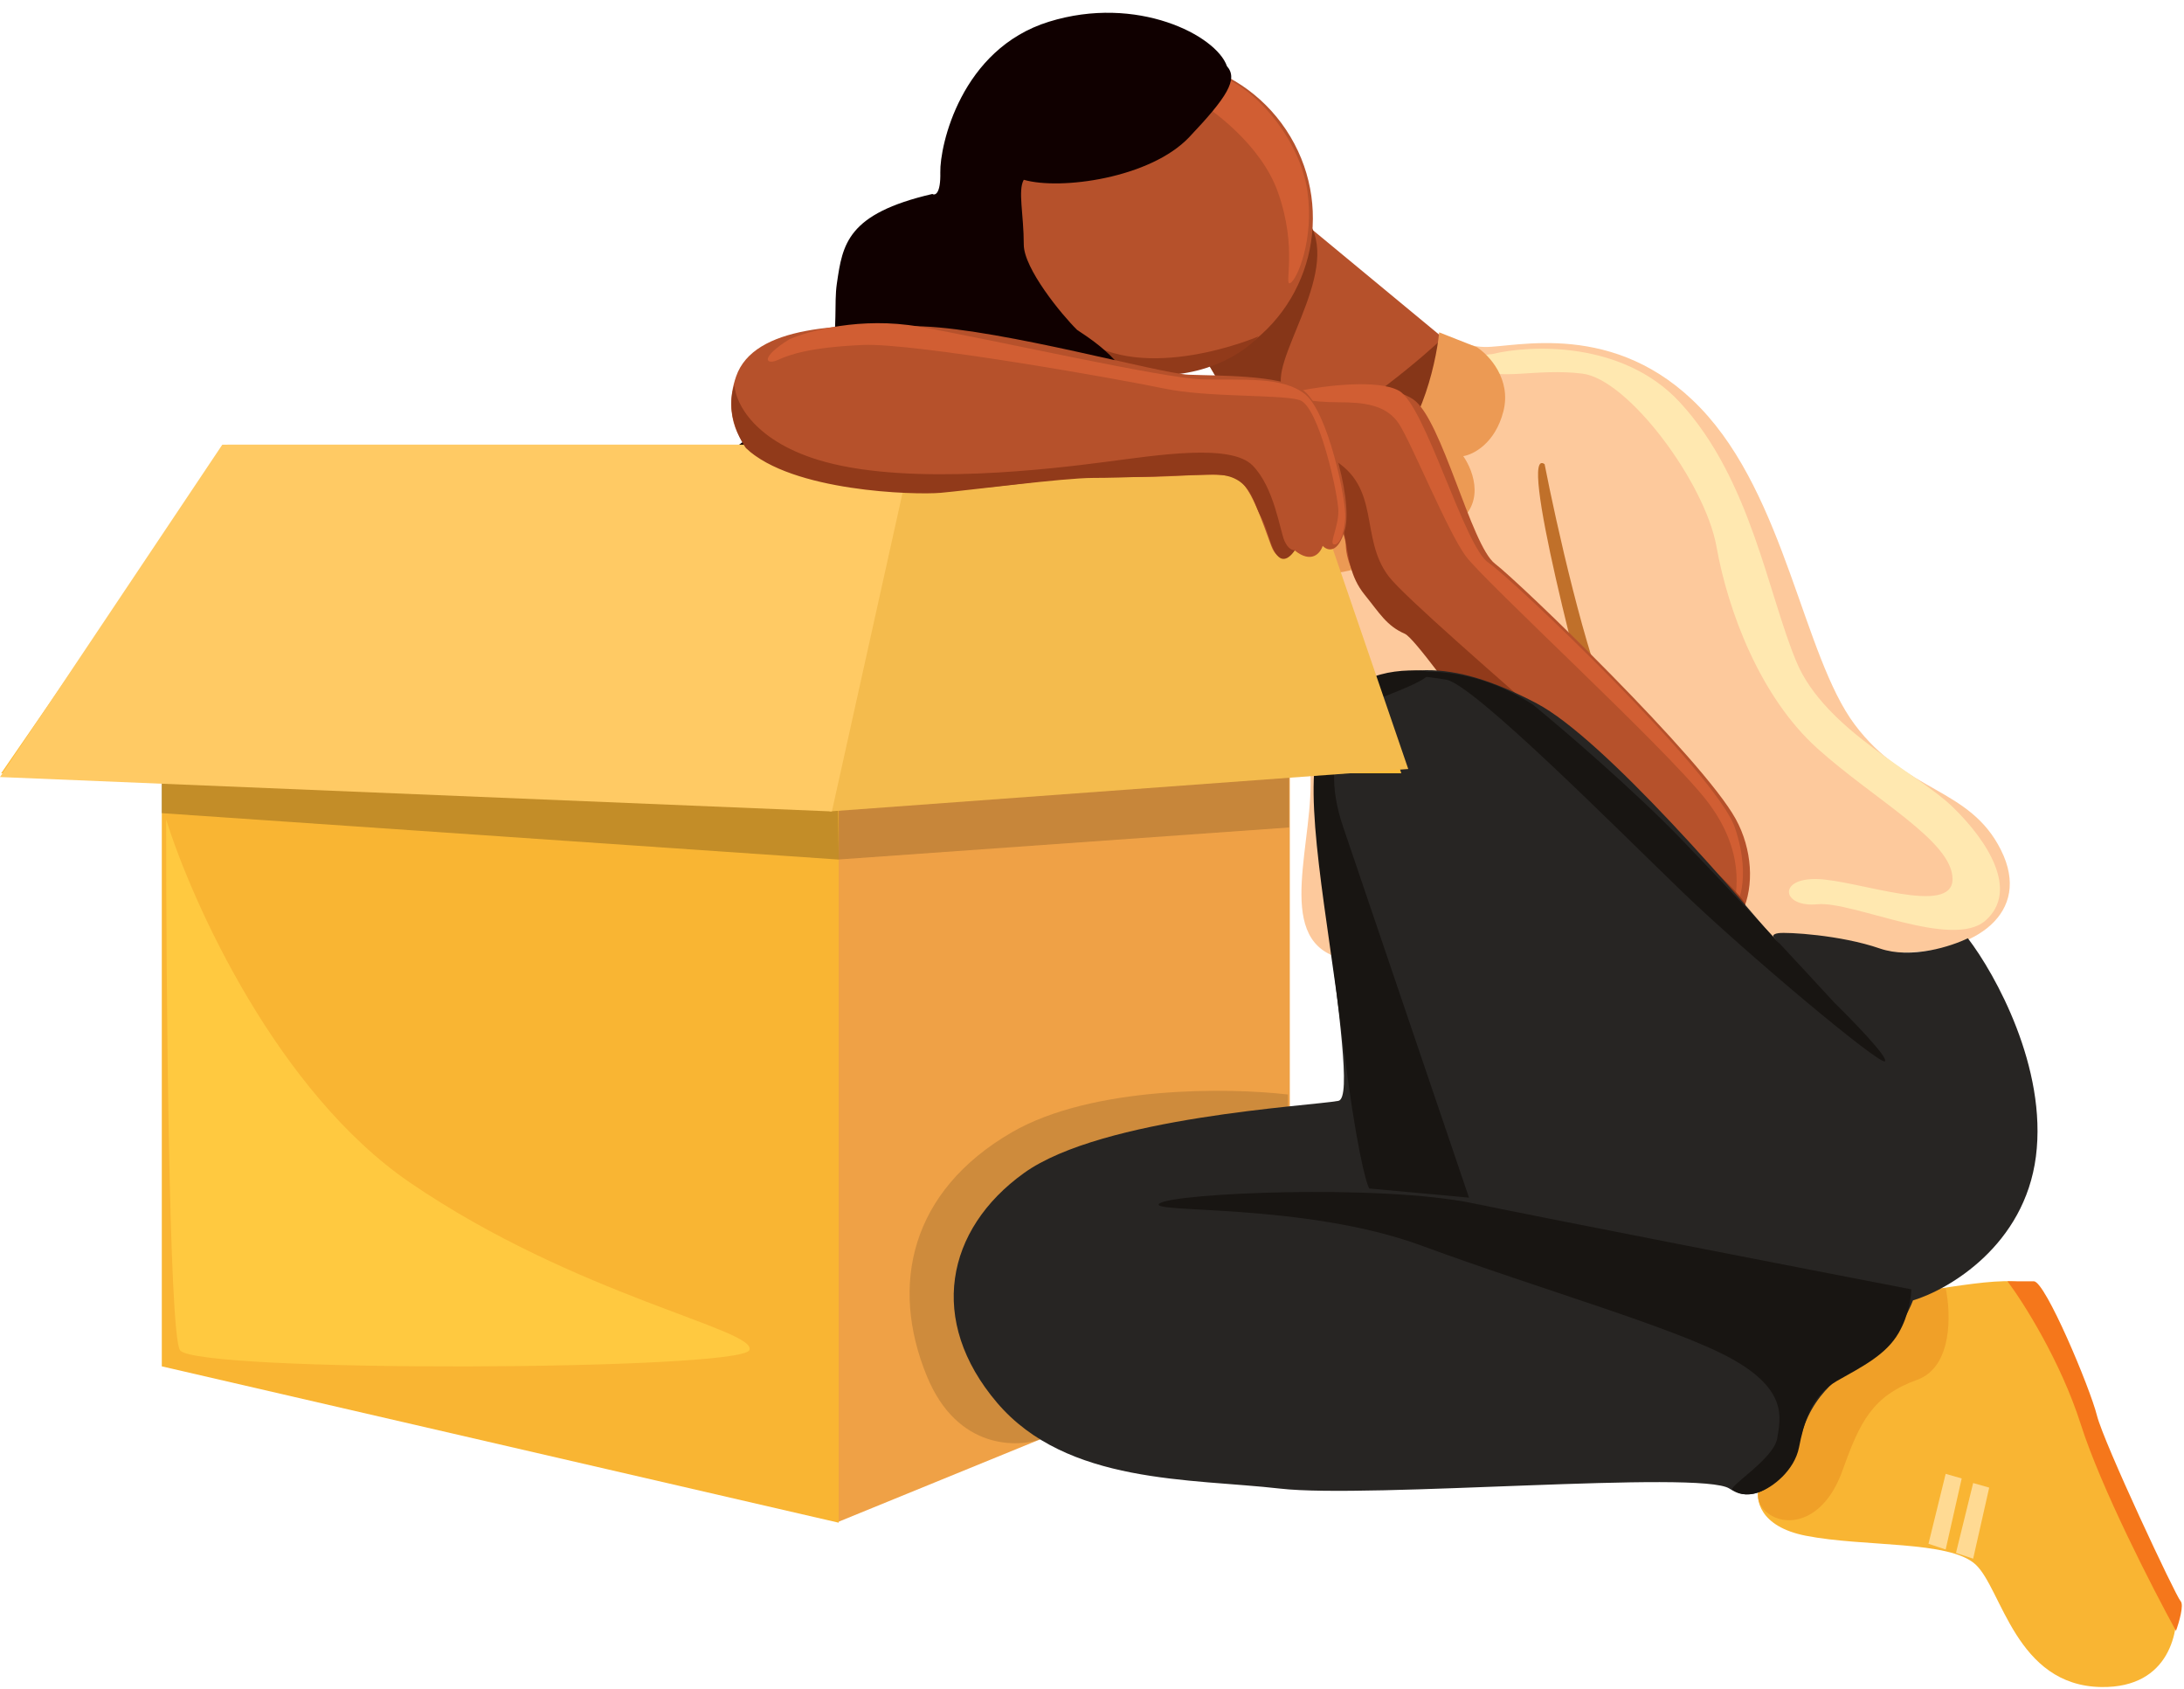
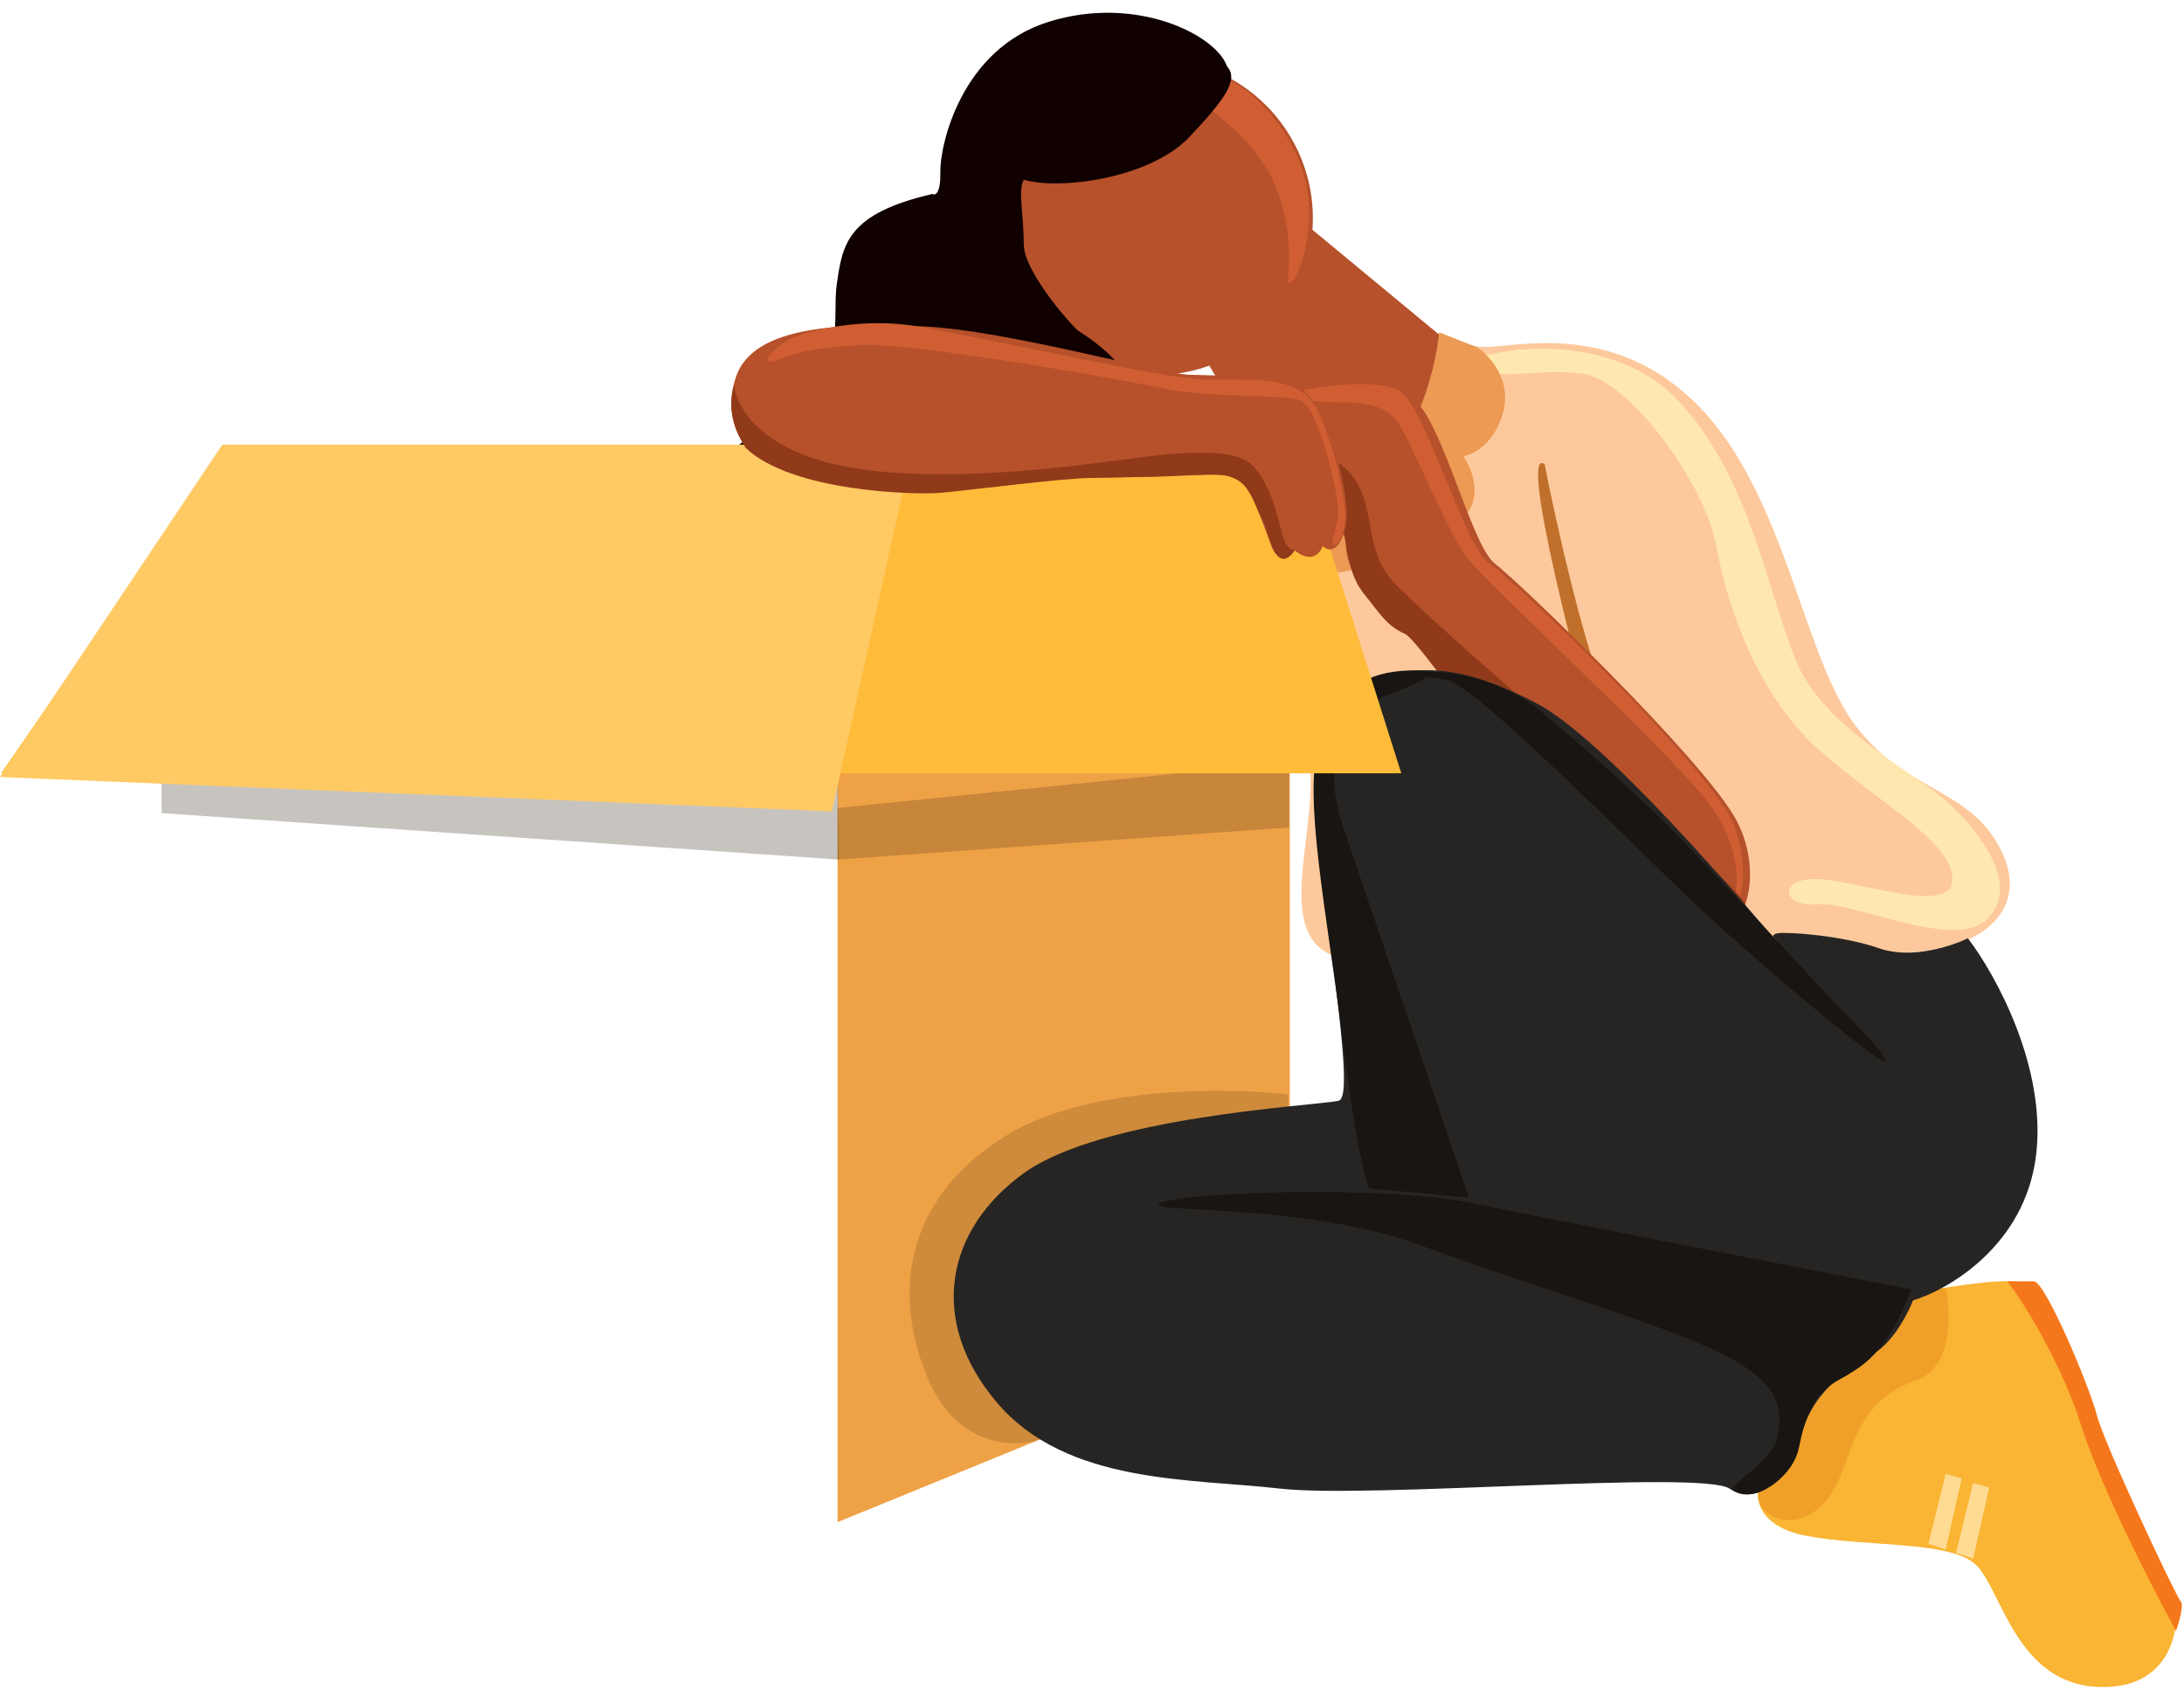
<svg xmlns="http://www.w3.org/2000/svg" width="953" height="737" viewBox="0 0 953 737" fill="none">
  <path d="M562.813 583.452L365.479 664.064V276.383L562.813 195.771V583.452Z" fill="#EFA146" />
  <path d="M441.5 494C476.7 473.6 536.5 474.5 562 477.5V566L455.5 627.5C444 631.833 417.7 632.5 404.5 600.5C388 560.5 397.5 519.5 441.5 494Z" fill="black" fill-opacity="0.14" />
  <path d="M365.5 375V352.5L562.5 332.5V361L365.5 375Z" fill="black" fill-opacity="0.17" />
-   <path d="M365.978 664.312V194.283L70.602 239.426V596.102L365.978 664.312Z" fill="#F9B533" />
-   <path d="M179 516C121 476.4 83.833 393.833 72.5 357.5C72.5 431.333 73.7 581 78.5 589C84.5 599 323.5 598 327 589C330.5 580 251.5 565.5 179 516Z" fill="#FFC940" />
  <path d="M70.5 354.747V338.94L71.495 334H365.5L366 375L70.5 354.747Z" fill="#281D08" fill-opacity="0.26" />
  <path d="M787.999 670C767.599 666 765.833 654 767.499 648.5C760.499 627 821.5 560 825 563.5C828.5 567 872.5 555.5 883.5 560C894.5 564.5 905 593.5 911.5 615C916.7 632.2 939 677.833 949.5 698.5C951.166 711.167 947 736.4 917 736C879.5 735.5 873.5 693 862 682.5C850.5 672 813.499 675 787.999 670Z" fill="#F9B533" />
  <path d="M773.5 661.5C766.7 657.9 766.666 652.333 767.5 650C768.5 648.5 771.6 644.2 776 639C781.5 632.5 781 622 787.5 610.5C794 599 809 592.5 820.5 585.5C829.7 579.9 831 568.5 830.5 563.5L849 562C851.333 573 852.1 596.4 836.5 602C817 609 811.5 620.5 804 641.5C796.5 662.5 782 666 773.5 661.5Z" fill="#F0A028" />
  <path d="M908 621.5C899.2 593.9 883 568.333 876 559H887.5C892.5 559 912 605.5 915 617.5C918 629.5 949.5 696.5 951.5 698.5C953.1 700.1 950.833 707.833 949.5 711.5C939.333 693 916.8 649.1 908 621.5Z" fill="#F5771B" />
  <path d="M861 647L853.5 677.5L861 680L868 649L861 647Z" fill="#FFDA93" />
  <path d="M849 643L841.5 673.5L849 676L856 645L849 643Z" fill="#FFDA93" />
  <path d="M561.514 216.15L522.585 150.967C527.534 148.046 553.338 112.038 565.621 94.399L631 148.5C630.148 160.657 626.753 192.685 605.784 207.496C584.814 222.308 567.533 219.437 561.514 216.15Z" fill="#B6512B" />
-   <path d="M629.5 147.5C631.1 190.3 593.167 216.667 574 224.5L545.5 190L523 151.5C539.8 147.5 562.333 113.833 571.5 97.5C585 120 552.5 158.5 560 170.5C567.5 182.5 587.5 181.5 604.5 168.5C618.1 158.1 626.833 150.167 629.5 147.5Z" fill="#863618" />
  <path d="M629.672 146.66C623.086 224.047 573.873 220.079 550.09 208.421C555.412 239.756 567.054 308.082 571.046 330.703C576.035 358.979 556.576 402.633 578.779 415.531C600.982 428.429 609.215 399.409 624.682 407.842C640.15 416.275 695.283 430.166 741.935 415.531C788.587 400.897 799.813 415.531 830.748 415.531C861.682 415.531 886.879 398.417 873.158 370.885C859.437 343.353 831.746 346.081 809.293 316.069C786.84 286.056 779.107 216.606 741.935 177.913C704.763 139.219 661.106 151.621 647.883 151.373C637.306 151.174 629.672 145 629.672 146.66Z" fill="#FDC99C" />
  <path d="M703.5 311.5C691.9 285.9 679 228.167 674 202.5C662.4 194.1 688.834 295.667 703.5 347.5L723 364.5C721.334 357.5 715.1 337.1 703.5 311.5Z" fill="#C0702A" />
  <path d="M733.001 175.5C708.201 148.7 668.001 150.333 651.001 154.5C648.334 154.5 643.901 155.7 647.501 160.5C652.001 166.5 670.501 160.5 690.501 163C710.501 165.5 744.001 210.5 749.001 238.5C754.001 266.5 768.001 304 793.001 326.5C818.001 349 852.001 367 852.001 383.5C852.001 400 810.501 384 793.001 383.5C775.501 383 777.501 396 793.001 394.5C808.501 393 852.001 414.5 866.501 401.5C881.001 388.5 867.501 367 852.001 352C836.501 337 796.501 318.5 784.001 289C771.501 259.5 764.001 209 733.001 175.5Z" fill="#FFE8B0" />
  <path d="M600.5 203.5C582.1 214.7 559.167 211.167 550 208L558.5 249.5C561 250.667 570 252.3 586 249.5C602 246.7 604.333 237 603.5 232.5C607.167 235 618.3 237.9 633.5 229.5C648.7 221.1 643.167 205.667 638.5 199C642.833 198.333 652.4 193.5 656 179.5C659.6 165.5 649.833 155 644.5 151.5L628 145C626.5 159.833 618.9 192.3 600.5 203.5Z" fill="#EC9A54" />
  <path d="M587.247 237.988C586.848 225.884 564.794 201.03 553.817 190.117C553.069 185.818 553.169 176.177 559.555 172.01C567.538 166.801 604.211 165.809 616.685 174.243C629.158 182.676 641.882 237.988 652.359 245.925C662.837 253.862 742.918 331.002 757.388 357.293C771.857 383.585 761.13 421.535 725.705 409.877C697.365 400.551 674.812 365.313 667.078 348.86C650.863 324.966 617.084 276.533 611.695 273.953C604.959 270.729 587.746 253.118 587.247 237.988Z" fill="#B6512B" />
  <path d="M610.5 170.5C601.3 165.3 577.667 168.333 567 170.5C564.667 170.5 560.1 170.8 560.5 172C561 173.5 573 175.5 584 175.5C595 175.5 605 176.5 610.5 185C616 193.5 631.5 231.5 639.5 242.5C647.5 253.5 726.5 326 744.5 349C762.5 372 757 390.5 757 394C757 397.5 765 384.5 757 361C749 337.5 660 252.5 649.5 245.5C639 238.5 622 177 610.5 170.5Z" fill="#D15E33" />
  <path d="M581 200C563.4 190 558.666 177.833 558.5 173C554.833 174.667 547.7 178.9 548.5 182.5C549.5 187 558.5 202 570.5 207.5C582.5 213 585.5 227 587 235C588.5 243 589 251.5 595.5 259.5C602 267.5 605 273 613 276.5C621 280 682.5 374.5 714.5 395C746.5 415.5 758 400.5 761.5 395C765 389.5 619 268.5 606 251.5C593 234.5 603 212.5 581 200Z" fill="#913A1A" />
  <path d="M670.586 306.892C699.359 322.048 758.622 390.114 788.315 426.679L774.118 409.083C773.577 408.587 773.218 407.495 776.114 407.098C779.733 406.602 803.057 407.842 820.27 413.795C834.041 418.558 851.621 412.803 858.689 409.331C870.664 424.957 893.366 465.883 888.377 504.577C883.387 543.27 850.54 562.534 834.74 567.33C832.744 572.621 826.657 584.593 818.275 590.149C807.797 597.094 792.329 604.783 786.342 624.874C780.355 644.965 767.132 657.615 754.659 649.43C742.185 641.245 597.49 653.895 558.573 649.43C519.655 644.965 465.519 647.694 435.083 611.976C404.647 576.259 412.63 536.325 446.808 511.77C480.986 487.214 572.293 482.501 584.019 480.269C595.744 478.037 559.82 325.742 584.019 306.892C608.218 288.041 632.915 287.049 670.586 306.892Z" fill="#272523" />
  <path d="M734 366.5C712.8 344.5 681.833 318 669 307.5C641.5 289.5 616.5 293 615.5 294C614.5 295 619 294.5 631 296.5C643 298.5 706 362 734 389C762 416 820.5 465 822.5 463C824.1 461.4 808.5 445.333 800.5 437.5C787.167 423 755.2 388.5 734 366.5Z" fill="#181512" />
  <path d="M586 454.5C591.6 499.7 596 516 597.5 518.5L641 522.5C626.5 479.833 595.2 387.7 586 360.5C574.5 326.5 591 309 605 303.5C619 298 632.5 292 615 292.5C597.5 293 582.5 300 575.5 324C568.5 348 579 398 586 454.5Z" fill="#181512" />
-   <path d="M643 525C675.8 531.8 784 552.833 834 562.5C834 565.667 832.9 573.9 828.5 581.5C823 591 813 596 801.5 602.5C790 609 787 621.5 785 631.5C783 641.5 773.5 649 767.5 651C761.5 653 758 651.5 756 650C754 648.5 774 636.5 775.5 627.5C777 618.5 780 606.5 756 593C732 579.5 672 562.5 620.5 543.5C569 524.5 499.5 529.5 506 525C512.5 520.5 602 516.5 643 525Z" fill="#181512" />
+   <path d="M643 525C675.8 531.8 784 552.833 834 562.5C823 591 813 596 801.5 602.5C790 609 787 621.5 785 631.5C783 641.5 773.5 649 767.5 651C761.5 653 758 651.5 756 650C754 648.5 774 636.5 775.5 627.5C777 618.5 780 606.5 756 593C732 579.5 672 562.5 620.5 543.5C569 524.5 499.5 529.5 506 525C512.5 520.5 602 516.5 643 525Z" fill="#181512" />
  <ellipse cx="68.856" cy="69.287" rx="68.856" ry="69.287" transform="matrix(0.861 -0.508 0.513 0.859 408.919 70.009)" fill="#B6512B" />
  <path d="M557.5 83.5C550.3 63.5 529.5 47.833 520 42.5C519.5 37.333 521.7 28.4 534.5 34C550.5 41 567.5 62.5 570.5 83.5C573.5 104.5 566 122 563 123.5C560 125 566.5 108.5 557.5 83.5Z" fill="#D15E33" />
-   <path d="M471.427 147.116C452.372 132.99 441.705 105.745 437.665 93.547C432.392 96.077 436.189 95.818 435.522 101.812C434.687 109.305 441.698 131.416 457.363 145.794C473.029 160.171 489.797 166.022 513.791 163.231C537.786 160.441 549.742 146.383 549.088 146.769C548.434 147.155 499.317 167.792 471.427 147.116Z" fill="#913A1A" />
  <path d="M518.905 59.848C535.37 42.485 540.443 34.548 535.37 28.843C530.739 15.449 496.128 -2.431 457.709 9.475C419.29 21.38 410.06 63.547 410.309 75.204C410.509 84.53 408.064 85.374 406.817 84.63C369.607 93.262 367.67 106.554 365.197 123.53L365.154 123.819C362.66 140.934 371.641 166.978 334.22 186.573C296.799 206.167 299.293 236.676 317.256 264.456C335.218 292.236 406.817 321.752 434.259 284.547C461.701 247.341 422.533 231.219 430.267 219.313C438.001 207.408 494.382 207.408 496.128 181.86C497.525 161.422 477.659 149.058 470.008 143.932C463.272 137.318 446.732 117.144 446.732 106.705C446.732 93.561 444.071 83.059 446.732 78.429C462.615 83.059 501.9 77.779 518.905 59.848Z" fill="#100000" />
  <path d="M566.057 194H99.291L0.5 337.365H611.461L566.057 194Z" fill="#FFBC3A" />
-   <path d="M362 354L387.5 188.5L560.5 178L614.5 335.5L362 354Z" fill="#F4BB4D" />
  <path d="M363 354L398.5 194H97L0 339L363 354Z" fill="#FFCA64" />
  <path d="M321.206 164.227C315.019 182.086 323.784 194.322 328.94 198.208C384.073 226.236 454.675 208.13 470.641 208.13H498.582C512.303 208.13 531.513 205.897 538.498 208.13C545.483 210.362 550.972 228.221 554.714 238.142C557.707 246.079 562.78 242.772 564.942 240.126C572.327 246.079 576.168 241.284 577.166 238.142C579.162 240.292 583.902 241.863 586.896 230.949C590.638 217.307 578.414 176.381 568.185 169.932C557.957 163.483 531.513 163.979 518.79 163.483C506.066 162.987 438.21 143.888 402.784 142.4C367.359 140.912 328.94 141.904 321.206 164.227Z" fill="#B6512B" />
  <path d="M401 142.5C375.8 138.1 352.833 144.333 344.5 148C331.5 156 334 159.5 339.5 157C345 154.5 354 151.5 376.5 150.5C399 149.5 489 165.5 508 169.5C527 173.5 558.5 172 567 174.5C575.5 177 584 216 584 223C584 230 580 237 582 237.5C584 238 586.5 234 587 226C587.5 218 579.5 180 569.5 172C559.5 164 542 166 524.5 165.5C507 165 432.5 148 401 142.5Z" fill="#D15E33" />
  <path d="M360 201.5C329.2 193.1 320.833 175.667 320.5 168C316.5 178.8 322.166 190.833 325.5 195.5C345.5 214.5 399 216 410.5 215C422 214 464 208.5 477 208.5C490 208.5 511.5 207.5 528.5 207C545.5 206.5 546.5 218.5 550 225C553.5 231.5 554.5 240 558 243C560.8 245.4 563.833 242 565 240C564.166 240.167 562.1 239.6 560.5 236C558.5 231.5 556 212.5 546.5 203C537 193.5 505.5 198.5 482.5 201.5C459.5 204.5 398.5 212 360 201.5Z" fill="#913A1A" />
</svg>